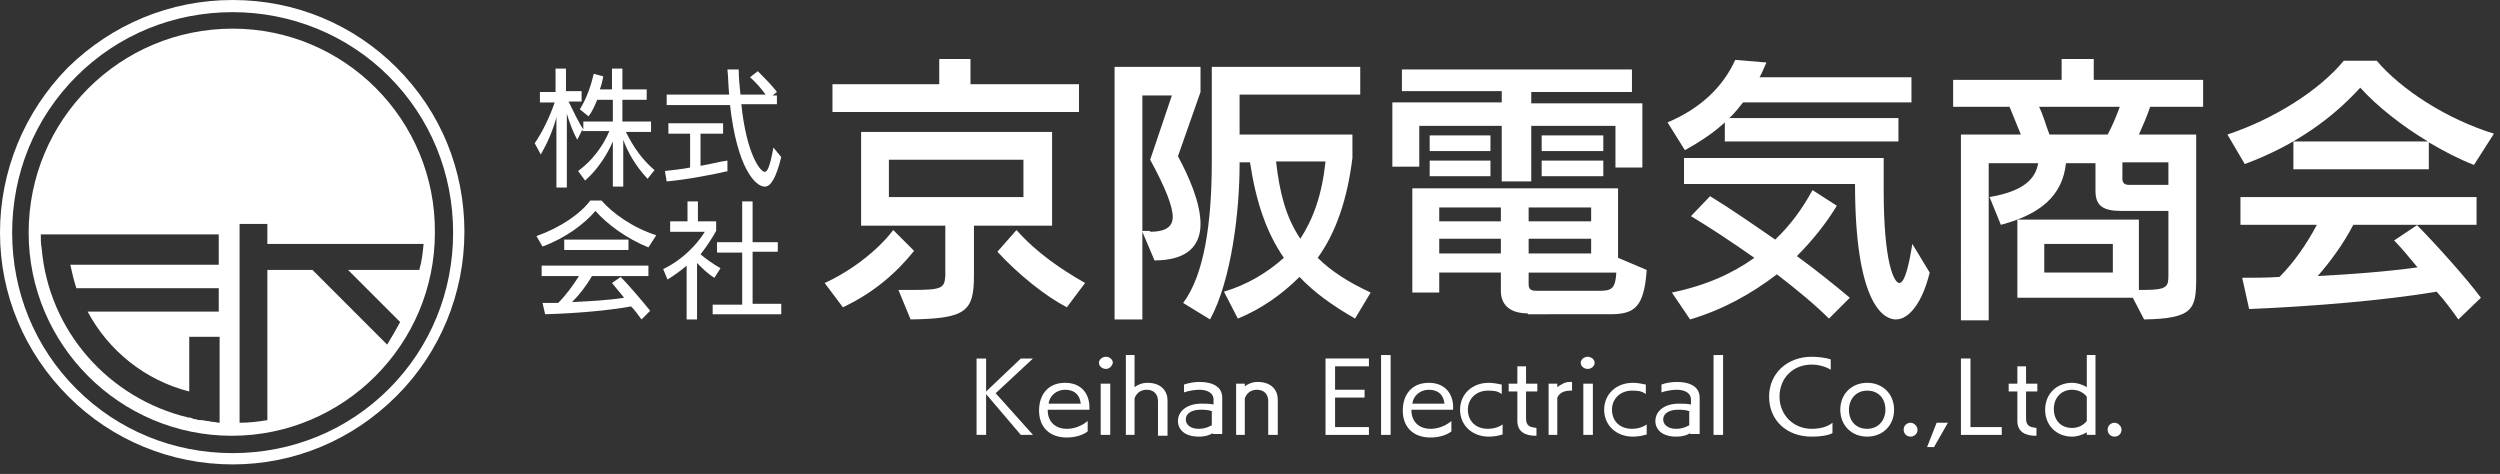
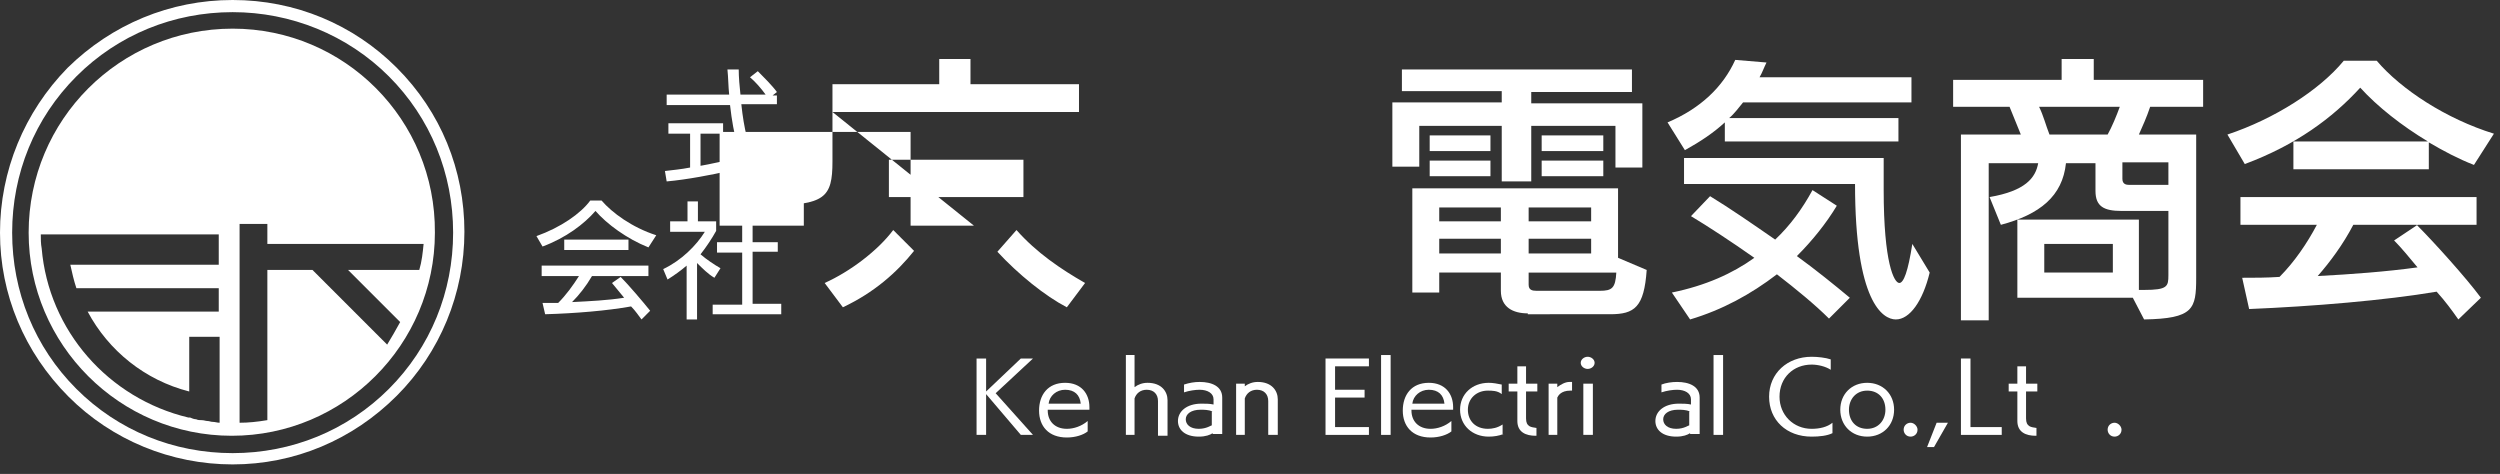
<svg xmlns="http://www.w3.org/2000/svg" version="1.1" id="レイヤー_1" x="0px" y="0px" viewBox="0 0 288 54.6" style="enable-background:new 0 0 288 54.6;" xml:space="preserve">
  <rect x="0" y="0" width="288" height="54.6" fill="#333333" stroke="none" />
  <style type="text/css">
	.st0{fill:#FFFFFF;}
</style>
  <g>
-     <path class="st0" d="M95,32.6c2.9-1.3,6.1-3.7,7.9-6.1l2.4,2.4c-2,2.5-4.6,4.8-8.2,6.5L95,32.6z M95.9,12.9V9.7h12.3V6.8h3.6v2.9   h12.5v3.2H95.9z M112.2,26v5.7c0,4.2-0.9,5-7.3,5.1l-1.4-3.4h1.6c3.4,0,3.7-0.2,3.8-1.6V26h-9.7V15.2h22V26H112.2z M117.9,18.4   h-15.5v4.3h15.5V18.4z M122.9,35.4c-2.5-1.3-5.6-3.8-8-6.4l2.2-2.5c2.3,2.6,5.1,4.5,7.9,6.1L122.9,35.4z" />
-     <path class="st0" d="M128.4,36.7v-29h9.9v2.9l-2.6,7.4c1.3,2.4,2.6,5.4,2.6,7.8c0,2.4-1.4,4.2-5.3,4.2l-1.4-3.3v10.1H128.4z    M132.5,26.7c1.3,0,2.6-0.3,2.6-1.7c0-1.2-0.8-3.3-2.6-6.6L135,11h-3.4v15.6H132.5z M156.1,36.7c-2.6-1.5-4.7-3-6.4-4.8   c-2,2-4.4,3.7-7.1,4.8l-1.6-3.1c2.7-0.8,5-2.2,6.9-3.9c-2-2.9-3.2-6.4-3.9-11h-1.2v0.3c0,5.2-0.9,13.2-3.4,17.8l-3.1-1.9   c2.4-3.2,3.3-9.1,3.3-16.3V7.7h17.1v3.2h-13.9v4.6h13v2.7c-0.6,4.8-1.9,8.6-4,11.5c1.5,1.5,3.5,2.8,6.1,4L156.1,36.7z M147,18.6   c0.4,3.5,1.1,6.4,2.8,8.9c1.5-2.3,2.5-5.1,2.9-8.9H147z" />
+     <path class="st0" d="M95,32.6c2.9-1.3,6.1-3.7,7.9-6.1l2.4,2.4c-2,2.5-4.6,4.8-8.2,6.5L95,32.6z M95.9,12.9V9.7h12.3V6.8h3.6v2.9   h12.5v3.2H95.9z v5.7c0,4.2-0.9,5-7.3,5.1l-1.4-3.4h1.6c3.4,0,3.7-0.2,3.8-1.6V26h-9.7V15.2h22V26H112.2z M117.9,18.4   h-15.5v4.3h15.5V18.4z M122.9,35.4c-2.5-1.3-5.6-3.8-8-6.4l2.2-2.5c2.3,2.6,5.1,4.5,7.9,6.1L122.9,35.4z" />
    <path class="st0" d="M186.1,19.2v-4.7h-9.7v6.4H173v-6.4h-9.5v4.7h-3.1v-7.4H173v-1.3h-11.5V8H188v2.6h-11.6v1.3h12.8v7.4H186.1z    M176,36.1c-1.7,0-3.1-0.7-3.1-2.6v-2.1l-7.1,0v2.3h-3.1v-12h23.7v8l3.3,1.4c-0.3,4.3-1.4,5.1-4.2,5.1H176z M164.7,17.4v-1.8h7v1.8   H164.7z M164.7,20.3v-1.8h7v1.8H164.7z M172.9,23.9h-7.1v1.6h7.1V23.9z M172.9,27.5h-7.1v1.7h7.1V27.5z M183.3,23.9h-7.2v1.6h7.2   V23.9z M183.3,27.5h-7.2v1.7h7.2V27.5z M176.1,31.4v1.4c0,0.6,0.4,0.7,0.9,0.7h7.3c1.4,0,1.8-0.3,1.9-2.1H176.1z M177.6,17.4v-1.8   h7.1v1.8H177.6z M177.6,20.3v-1.8h7.1v1.8H177.6z" />
    <path class="st0" d="M198.7,16.4v-2.3c-1.3,1.2-2.8,2.2-4.6,3.2l-2-3.2c3.8-1.6,6.4-4.1,7.8-7.2l3.6,0.3c-0.3,0.6-0.5,1.2-0.8,1.7   h17.5v2.9h-19.4c-0.5,0.6-1,1.3-1.6,1.8h19.5v2.7H198.7z M210.7,36.7c-1.6-1.6-3.8-3.4-6-5.1c-3,2.3-6.3,4.1-10,5.2l-2.1-3.1   c3.9-0.8,7-2.2,9.5-4c-2.7-1.9-5.3-3.6-7.3-4.8l2.2-2.3c2.3,1.4,4.9,3.2,7.5,5c1.7-1.6,3.1-3.5,4.3-5.7l2.8,1.8   c-1.2,2-2.8,4-4.6,5.8c2.2,1.6,4.3,3.3,6.1,4.8L210.7,36.7z M222.3,31.4c-0.8,3.3-2.3,5.4-3.9,5.4c-1.5,0-4.7-2-4.7-15.6H194v-3h23   v3.7c0,8.4,1.2,10.7,1.8,10.7c0.5,0,1-1.3,1.5-4.5L222.3,31.4z" />
    <path class="st0" d="M245.7,34.3h-13.3v-9h14v8.1h0.6c2.7,0,2.8-0.4,2.8-1.7v-7.4h-5.4c-2,0-3-0.5-3-2.3v-3.2h-3.4   c-0.4,3.8-3,5.9-7.5,7.1l-1.3-3.2c4.1-0.7,5.3-2.2,5.6-3.9h-5.7v18.1h-3.2V15.5h6.9c-0.4-1-0.9-2.2-1.3-3.2H225V9.2h12.5V6.8h3.7   v2.4h12.6v3.1h-6.1c-0.4,1.2-0.9,2.3-1.3,3.2h6.6V32c0,3.6-0.3,4.7-6,4.8L245.7,34.3z M234.9,12.3c0.5,1,0.8,2.2,1.2,3.2h6.7   c0.5-0.9,1-2.1,1.4-3.2H234.9z M243.4,28.1h-7.9v3.3h7.9V28.1z M249.8,18.7h-5.3v1.9c0,0.6,0.4,0.7,0.8,0.7h4.5V18.7z" />
    <path class="st0" d="M285,19c-1.8-0.7-3.5-1.6-5.2-2.6v3.1h-15.6v-3.2h15.5c-3-1.8-5.8-4-7.8-6.2c-3.2,3.5-7.4,6.6-13.3,8.8l-2-3.4   c5.4-1.8,10.6-5.1,13.4-8.5h3.8c2.8,3.3,8,6.7,13.5,8.4L285,19z M283.2,36.8c-0.7-1-1.5-2.1-2.5-3.2c-5.9,1-14.3,1.7-21.6,2   l-0.8-3.6c1.4,0,2.8,0,4.3-0.1c1.7-1.7,3.2-3.9,4.3-6h-8.8v-3.2h27.2v3.2h-6.9c2,2,5.7,6.1,7.4,8.4L283.2,36.8z M271.1,25.9   c-1.2,2.3-2.7,4.3-4.1,5.9c3.8-0.2,7.9-0.5,11.5-1c-1-1.2-1.9-2.3-2.7-3.1l2.7-1.8H271.1z" />
  </g>
  <g>
-     <path class="st0" d="M74.6,20.6c-1.4-1.5-2.3-3.1-2.8-4.5v5.4h-1.2v-5.2c-0.6,1.4-1.7,3.2-3.2,4.5l-0.8-1.1   c1.5-1.1,2.8-2.7,3.6-4.6h-3.1v-0.2l-0.6,1.2c-0.5-0.9-0.9-2-1.2-3v8.5h-1.2v-8.1c-0.4,1.5-1,2.9-1.8,4.3l-0.7-1.3   c0.9-1.3,1.8-3.2,2.3-4.7h-1.7v-1.2h1.8V7.9h1.2v2.6H67v1.2h-1.5c0.6,1.2,1.2,2.5,1.7,3.2V14h3.4v-2.5h-1.8c-0.3,0.7-0.6,1.4-1,1.9   l-1-0.8c0.8-1.3,1.3-2.8,1.6-4.1l1.1,0.3c-0.1,0.5-0.2,1-0.4,1.5h1.4V7.9h1.2v2.4h2.8v1.2h-2.8V14h3.3v1.2h-2.9   c0.9,1.8,1.9,3.2,3.3,4.4L74.6,20.6z" />
    <path class="st0" d="M83.9,19.7c-1.7,0.4-4.8,1-7.1,1.2l-0.2-1.2c0.8-0.1,1.9-0.2,2.9-0.4v-3.9H77v-1.2h6.3v1.2h-2.6v3.7   c1.2-0.2,2.3-0.5,3.1-0.6V19.7z M90,18.1c-0.6,2.4-1.2,3.4-1.9,3.4c-1.1,0-3.2-2.2-4-9.4h-7.3v-1.2H84c-0.1-0.9-0.1-2-0.2-2.9h1.3   c0,0.9,0.1,2,0.2,2.9h2.9c-0.5-0.7-1.2-1.5-1.8-2l0.9-0.7c0.6,0.6,1.7,1.7,2.2,2.4l-0.5,0.4h0.5V12h-4.1c0.6,5.8,2.2,7.8,2.7,7.8   c0.3,0,0.6-0.6,1-2.8L90,18.1z" />
    <path class="st0" d="M74.7,28.5c-2.5-1-4.8-2.7-6.1-4.2c-1.3,1.5-3.4,3.1-6.1,4.1l-0.7-1.2c2.8-1,5.1-2.6,6.2-4.1h1.3   c1.2,1.4,3.5,3.1,6.3,4L74.7,28.5z M73.9,36.8c-0.3-0.4-0.7-1-1.2-1.5c-2.8,0.5-6.4,0.8-9.9,0.9l-0.3-1.3c0.6,0,1.2,0,1.8,0   c0.9-0.9,1.7-2,2.4-3.1h-4.3v-1.2h12.3v1.2h-6.5c-0.7,1.2-1.5,2.2-2.3,3c2-0.1,4.1-0.2,6-0.5l-1.4-1.7l1-0.7   c0.9,0.9,2.6,2.9,3.4,3.9L73.9,36.8z M65,28.8v-1.2h7.4v1.2H65z" />
    <path class="st0" d="M79.1,36.7v-6.1c-0.7,0.6-1.4,1.1-2.2,1.6L76.4,31c2.1-1,3.8-2.7,4.8-4.3h-4v-1.2h2v-2.3h1.2v2.3h2.1v1.1   c-0.5,0.9-1.1,1.8-1.8,2.7c0.7,0.6,1.6,1.2,2.3,1.6L82.3,32c-0.7-0.4-1.4-1.1-2-1.7v6.5H79.1z M82.1,36.3v-1.2h3.4v-6h-2.9v-1.2   h2.9v-4.7h1.2v4.7h2.9V29h-2.9v6H90v1.2H82.1z" />
  </g>
  <g>
    <path class="st0" d="M117.6,50.1l-4-4.7v4.7h-1.1v-8.8h1.1v3.8l4-3.8h1.4l-4.3,4l4.3,4.8H117.6z" />
    <path class="st0" d="M125.3,49.7c-0.5,0.4-1.4,0.7-2.4,0.7c-2.1,0-3.2-1.3-3.2-3.1c0-1.8,1-3.2,3-3.2c1.9,0,2.8,1.3,2.8,2.8v0.3   h-4.8c0,0,0,0.1,0,0.1c0,1.2,0.8,2.1,2.2,2.1c0.8,0,1.7-0.3,2.4-0.9V49.7z M124.5,46.5c-0.1-1-0.7-1.6-1.8-1.6   c-1,0-1.8,0.7-1.9,1.6H124.5z" />
-     <path class="st0" d="M127.4,42.5c-0.4,0-0.8-0.3-0.8-0.7c0-0.4,0.4-0.7,0.8-0.7s0.8,0.3,0.8,0.7C128.1,42.2,127.8,42.5,127.4,42.5z    M126.8,50.1v-5.9h1.1v5.9H126.8z" />
    <path class="st0" d="M133.4,50.1v-3.9c0-0.8-0.5-1.3-1.3-1.3c-0.7,0-1.2,0.4-1.4,1v4.2h-1v-9.2h1v3.7c0.4-0.3,0.9-0.5,1.5-0.5   c1.6,0,2.3,1,2.3,2v4.1H133.4z" />
    <path class="st0" d="M139.7,50.1v-0.2c-0.3,0.2-0.8,0.4-1.6,0.4c-1.6,0-2.4-0.8-2.4-1.8c0-1.1,1-2,2.7-2c0.4,0,1,0,1.4,0.1V46   c0-0.7-0.7-1.1-1.6-1.1c-0.5,0-1.2,0.1-1.8,0.3v-0.9c0.6-0.2,1.2-0.3,1.8-0.3c1.4,0,2.6,0.5,2.6,1.8c0,0,0,0,0,0c0,0,0,0,0,4.2   H139.7z M139.7,47.4c-0.5-0.2-1-0.2-1.4-0.2c-1.1,0-1.7,0.5-1.7,1.1c0,0.6,0.5,1.1,1.5,1.1c0.9,0,1.4-0.4,1.5-0.4V47.4z" />
    <path class="st0" d="M146.1,50.1v-3.9c0-0.8-0.5-1.3-1.3-1.3c-0.7,0-1.2,0.4-1.4,1v4.2h-1v-5.9h1v0.3c0.4-0.3,0.9-0.5,1.5-0.5   c1.6,0,2.3,1,2.3,2v4.1H146.1z" />
    <path class="st0" d="M152.7,50.1v-8.8h5v0.9h-3.9v2.7h3.4v0.9h-3.4v3.4h3.9v0.9H152.7z" />
    <path class="st0" d="M159.1,50.1v-9.2h1.1v9.2H159.1z" />
    <path class="st0" d="M167.2,49.7c-0.5,0.4-1.4,0.7-2.4,0.7c-2.1,0-3.2-1.3-3.2-3.1c0-1.8,1-3.2,3-3.2c1.9,0,2.8,1.3,2.8,2.8v0.3   h-4.8c0,0,0,0.1,0,0.1c0,1.2,0.8,2.1,2.2,2.1c0.8,0,1.7-0.3,2.4-0.9V49.7z M166.4,46.5c-0.1-1-0.7-1.6-1.8-1.6   c-1,0-1.8,0.7-1.9,1.6H166.4z" />
    <path class="st0" d="M173.2,50c-0.5,0.2-1.1,0.3-1.7,0.3c-1.9,0-3.3-1.3-3.3-3.1s1.4-3.1,3.3-3.1c0.5,0,1,0.1,1.5,0.2v1.1   c-0.5-0.4-1.1-0.4-1.6-0.4c-1.3,0-2.3,0.9-2.3,2.2c0,1.3,0.9,2.2,2.3,2.2c0.5,0,1.1-0.1,1.7-0.5V50z" />
    <path class="st0" d="M177.1,50.2c-0.1,0-0.1,0-0.2,0c-1.1,0-2.1-0.4-2.1-1.7v-3.4h-1v-0.9h1v-2h1v2h1.3v0.9h-1.3v3.1   c0,1,0.6,1,1.2,1.1V50.2z" />
    <path class="st0" d="M178.4,50.1v-5.9h1v0.4c0.4-0.3,0.9-0.6,1.4-0.6c0.3,0,0.3,0,0.3,0v1c-0.1,0-0.1,0-0.2,0   c-1.1,0-1.4,0.6-1.5,0.8v4.3H178.4z" />
    <path class="st0" d="M182.9,42.5c-0.4,0-0.8-0.3-0.8-0.7c0-0.4,0.4-0.7,0.8-0.7s0.8,0.3,0.8,0.7C183.7,42.2,183.3,42.5,182.9,42.5z    M182.4,50.1v-5.9h1.1v5.9H182.4z" />
-     <path class="st0" d="M189.8,50c-0.5,0.2-1.1,0.3-1.7,0.3c-1.9,0-3.3-1.3-3.3-3.1s1.4-3.1,3.3-3.1c0.5,0,1,0.1,1.5,0.2v1.1   c-0.5-0.4-1.1-0.4-1.6-0.4c-1.3,0-2.3,0.9-2.3,2.2c0,1.3,0.9,2.2,2.3,2.2c0.5,0,1.1-0.1,1.7-0.5V50z" />
    <path class="st0" d="M194.7,50.1v-0.2c-0.3,0.2-0.8,0.4-1.6,0.4c-1.6,0-2.4-0.8-2.4-1.8c0-1.1,1-2,2.7-2c0.4,0,1,0,1.4,0.1V46   c0-0.7-0.7-1.1-1.6-1.1c-0.5,0-1.2,0.1-1.8,0.3v-0.9c0.5-0.2,1.2-0.3,1.8-0.3c1.4,0,2.6,0.5,2.6,1.8c0,0,0,0,0,0c0,0,0,0,0,4.2   H194.7z M194.7,47.4c-0.5-0.2-1-0.2-1.4-0.2c-1.1,0-1.7,0.5-1.7,1.1c0,0.6,0.5,1.1,1.5,1.1c0.9,0,1.4-0.4,1.5-0.4V47.4z" />
    <path class="st0" d="M197.4,50.1v-9.2h1.1v9.2H197.4z" />
    <path class="st0" d="M211.1,49.9c-0.6,0.3-1.5,0.4-2.4,0.4c-2.9,0-4.9-1.9-4.9-4.6c0-2.7,2.1-4.6,4.9-4.6c0.7,0,1.6,0.1,2.2,0.3   v1.2c-0.6-0.4-1.5-0.6-2.2-0.6c-2.1,0-3.7,1.5-3.7,3.7c0,2.1,1.6,3.7,3.7,3.7c0.9,0,1.8-0.2,2.4-0.7V49.9z" />
    <path class="st0" d="M212,47.2c0-1.8,1.3-3.1,3.1-3.1s3.1,1.3,3.1,3.1c0,1.8-1.3,3.1-3.1,3.1S212,49,212,47.2z M217.2,47.2   c0-1.3-0.8-2.2-2.1-2.2c-1.3,0-2.1,1-2.1,2.2c0,1.3,0.8,2.2,2.1,2.2C216.4,49.4,217.2,48.4,217.2,47.2z" />
    <path class="st0" d="M220.1,50.3c-0.5,0-0.8-0.4-0.8-0.8c0-0.5,0.4-0.8,0.8-0.8c0.4,0,0.8,0.4,0.8,0.8   C220.9,50,220.5,50.3,220.1,50.3z" />
    <path class="st0" d="M222,51.5l1.1-2.8h1.3l-1.6,2.8H222z" />
    <path class="st0" d="M225.9,50.1v-8.8h1.1v7.9h3.6v0.9H225.9z" />
    <path class="st0" d="M234.7,50.2c-0.1,0-0.1,0-0.2,0c-1.1,0-2.1-0.4-2.1-1.7v-3.4h-1v-0.9h1v-2h1v2h1.3v0.9h-1.3v3.1   c0,1,0.6,1,1.2,1.1V50.2z" />
-     <path class="st0" d="M240.4,50.1v-0.3c-0.5,0.3-1.1,0.5-1.7,0.5c-1.8,0-3.1-1.3-3.1-3.1c0-1.8,1.3-3.1,3.1-3.1   c0.6,0,1.2,0.2,1.7,0.5v-3.7h1v9.2H240.4z M240.4,45.7c-0.4-0.5-1-0.8-1.7-0.8c-1.3,0-2.1,1-2.1,2.2c0,1.3,0.8,2.2,2.1,2.2   c0.7,0,1.3-0.3,1.7-0.8V45.7z" />
    <path class="st0" d="M243.6,50.3c-0.5,0-0.8-0.4-0.8-0.8c0-0.5,0.4-0.8,0.8-0.8c0.4,0,0.8,0.4,0.8,0.8   C244.4,50,244,50.3,243.6,50.3z" />
  </g>
  <g>
    <path class="st0" d="M26.8,3.3C13.8,3.3,3.3,13.8,3.3,26.8c0,12.9,10.5,23.4,23.4,23.4c12.9,0,23.4-10.5,23.4-23.4   C50.2,13.8,39.7,3.3,26.8,3.3z M25.2,30.5H8.1c0.2,0.9,0.4,1.8,0.7,2.7h16.4v2.7H10.1c2.4,4.5,6.6,7.9,11.7,9.2v-4.3v-2h3.5v2v6.1   v1.8c-0.3,0-0.5-0.1-0.8-0.1v0c-0.2,0-0.4-0.1-0.6-0.1c-0.2,0-0.4-0.1-0.7-0.1c-0.2,0-0.4,0-0.6-0.1c-0.2,0-0.5-0.1-0.7-0.2   c-0.1,0-0.1,0-0.2,0v0c-9.2-2.2-16.1-10-16.9-19.5c-0.1-0.5-0.1-1.1-0.1-1.6h1.6h1.4h17.5V30.5z M46.1,37.1c-0.5,0.9-1,1.8-1.5,2.6   L36,31.1h-5.2v17.3c-1.2,0.2-2.2,0.3-3.2,0.3V25.8h3.2v2.3h18c-0.1,1-0.2,2-0.5,3h-8.2L46.1,37.1z" />
    <path class="st0" d="M26.8,53.5c-7.1,0-13.9-2.8-18.9-7.8C2.8,40.6,0,33.9,0,26.8S2.8,12.9,7.8,7.8C12.9,2.8,19.6,0,26.8,0   s13.9,2.8,18.9,7.8c5.1,5.1,7.8,11.8,7.8,18.9s-2.8,13.9-7.8,18.9C40.6,50.7,33.9,53.5,26.8,53.5z M26.8,1.4C20,1.4,13.6,4,8.8,8.8   S1.4,20,1.4,26.8s2.6,13.2,7.4,18c4.8,4.8,11.2,7.4,18,7.4s13.2-2.6,18-7.4c4.8-4.8,7.4-11.2,7.4-18s-2.6-13.2-7.4-18   S33.5,1.4,26.8,1.4z" />
  </g>
</svg>